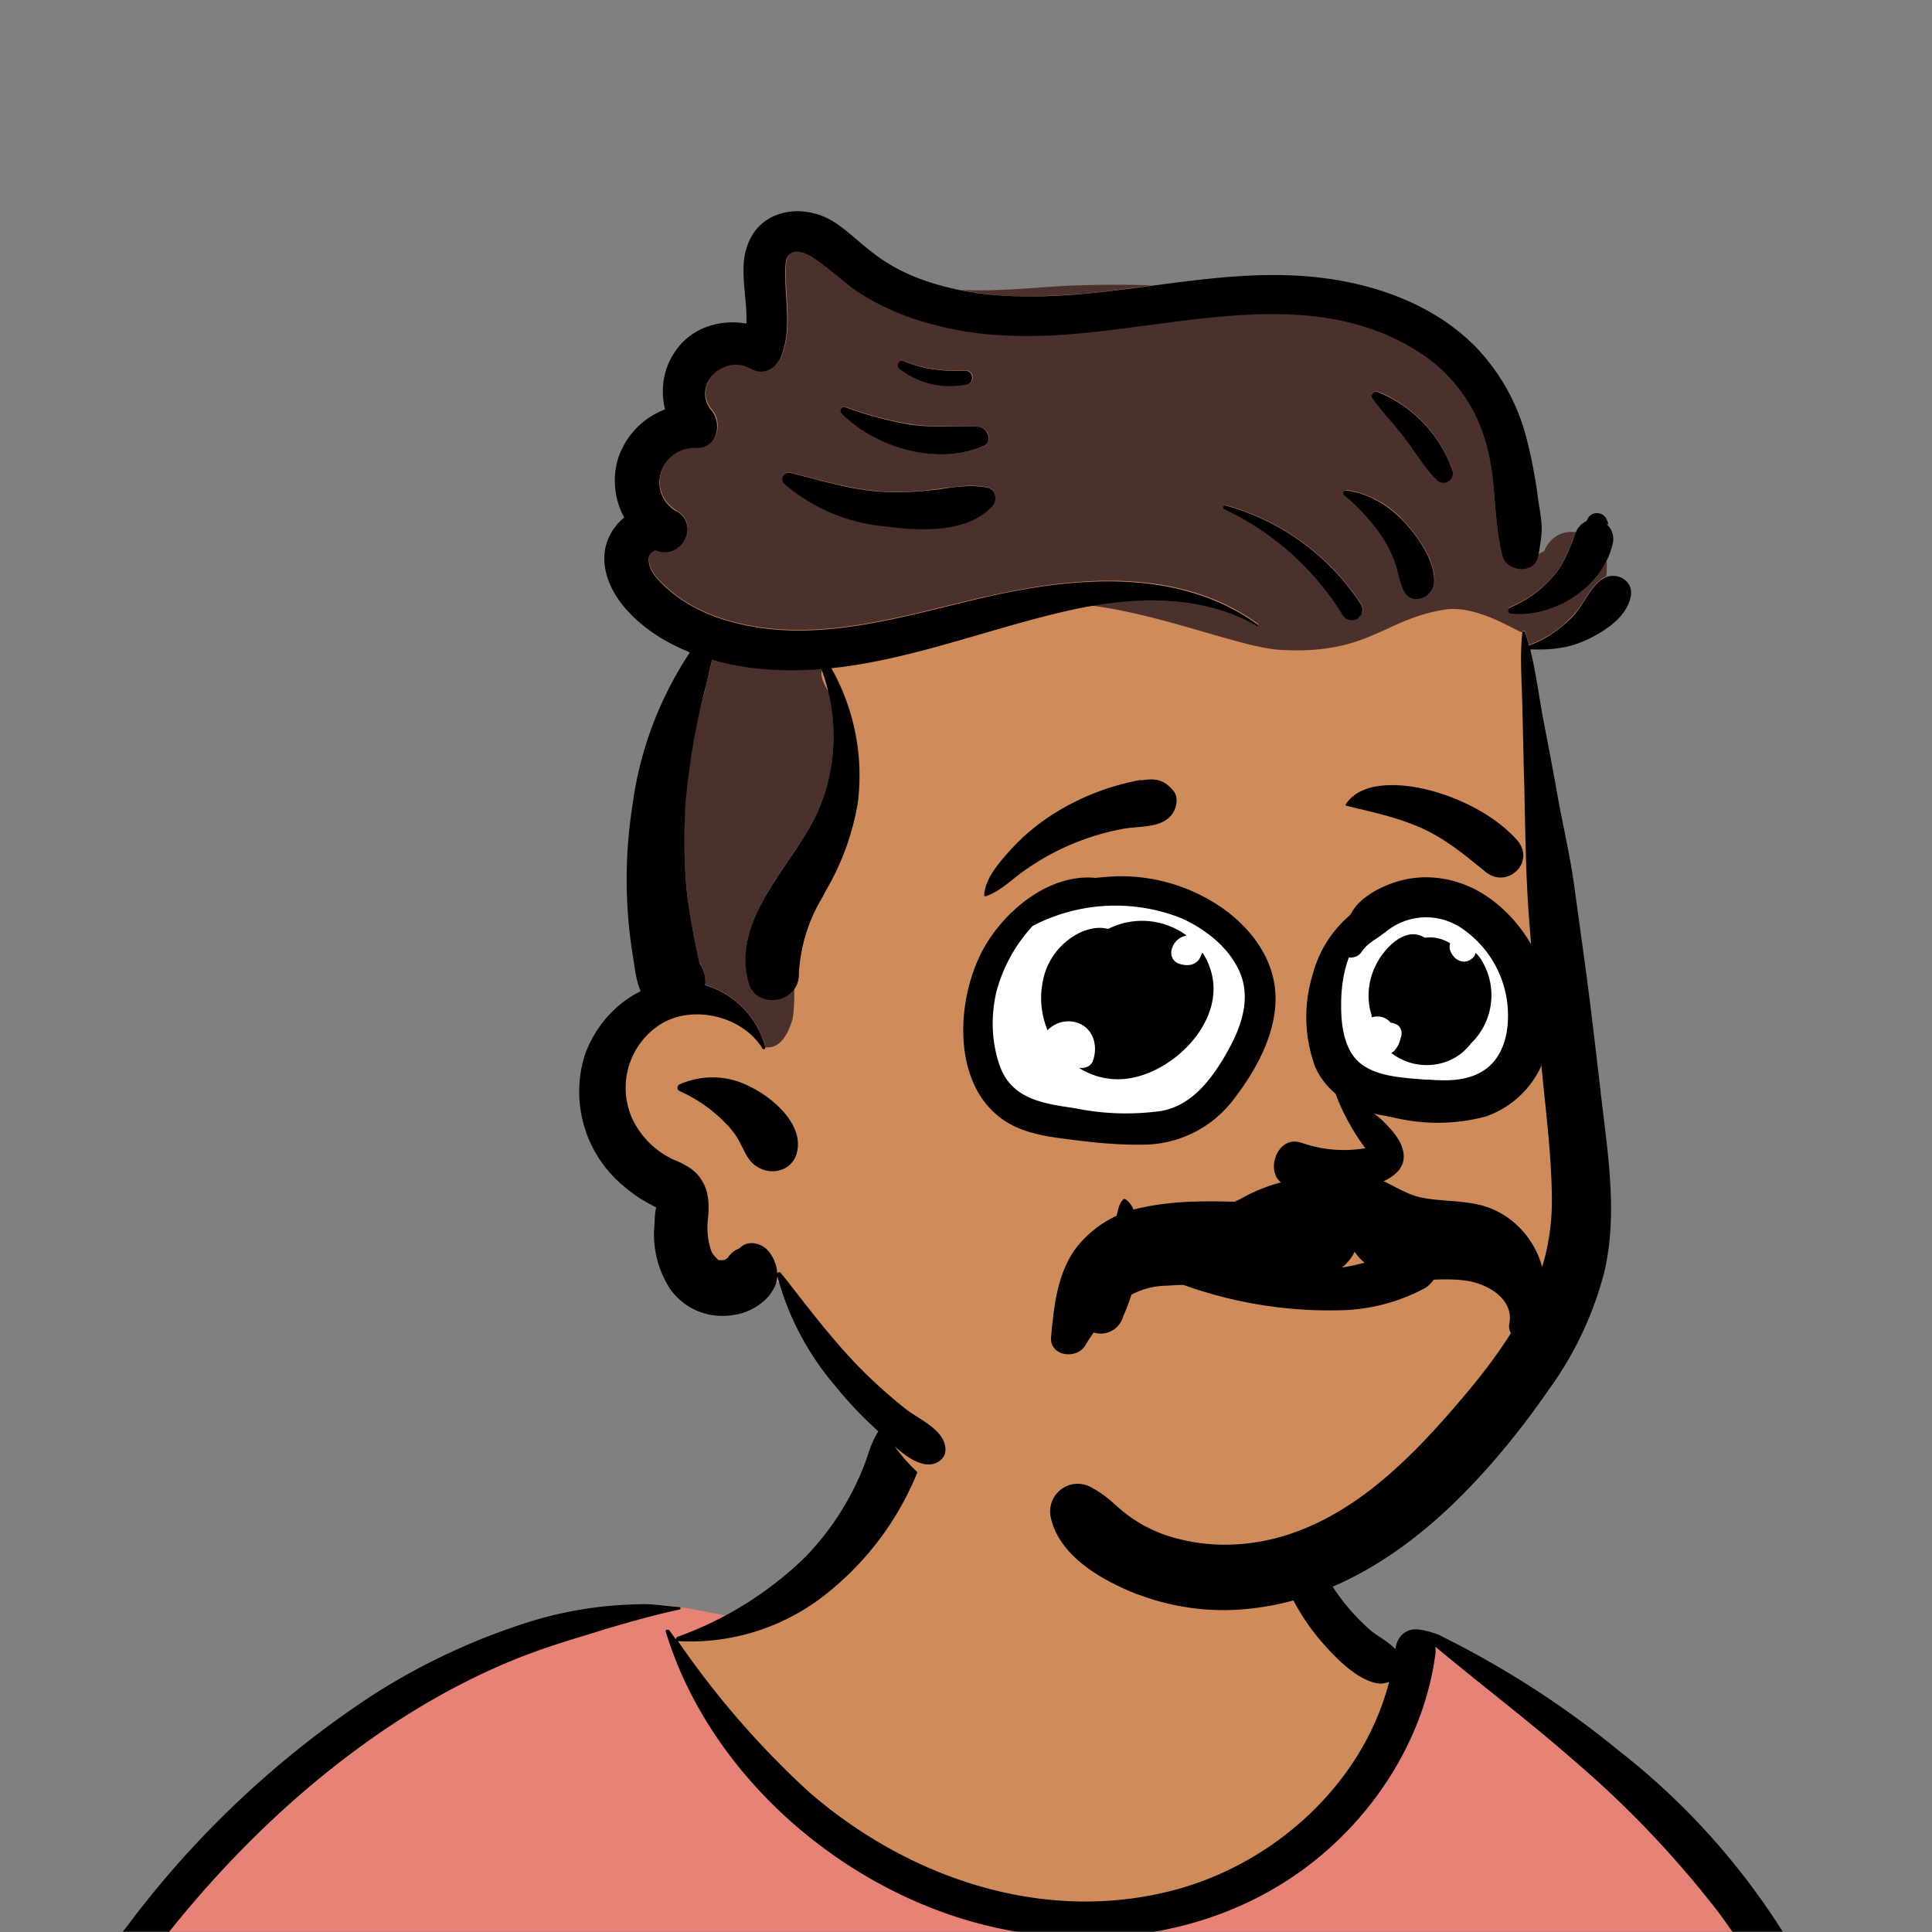
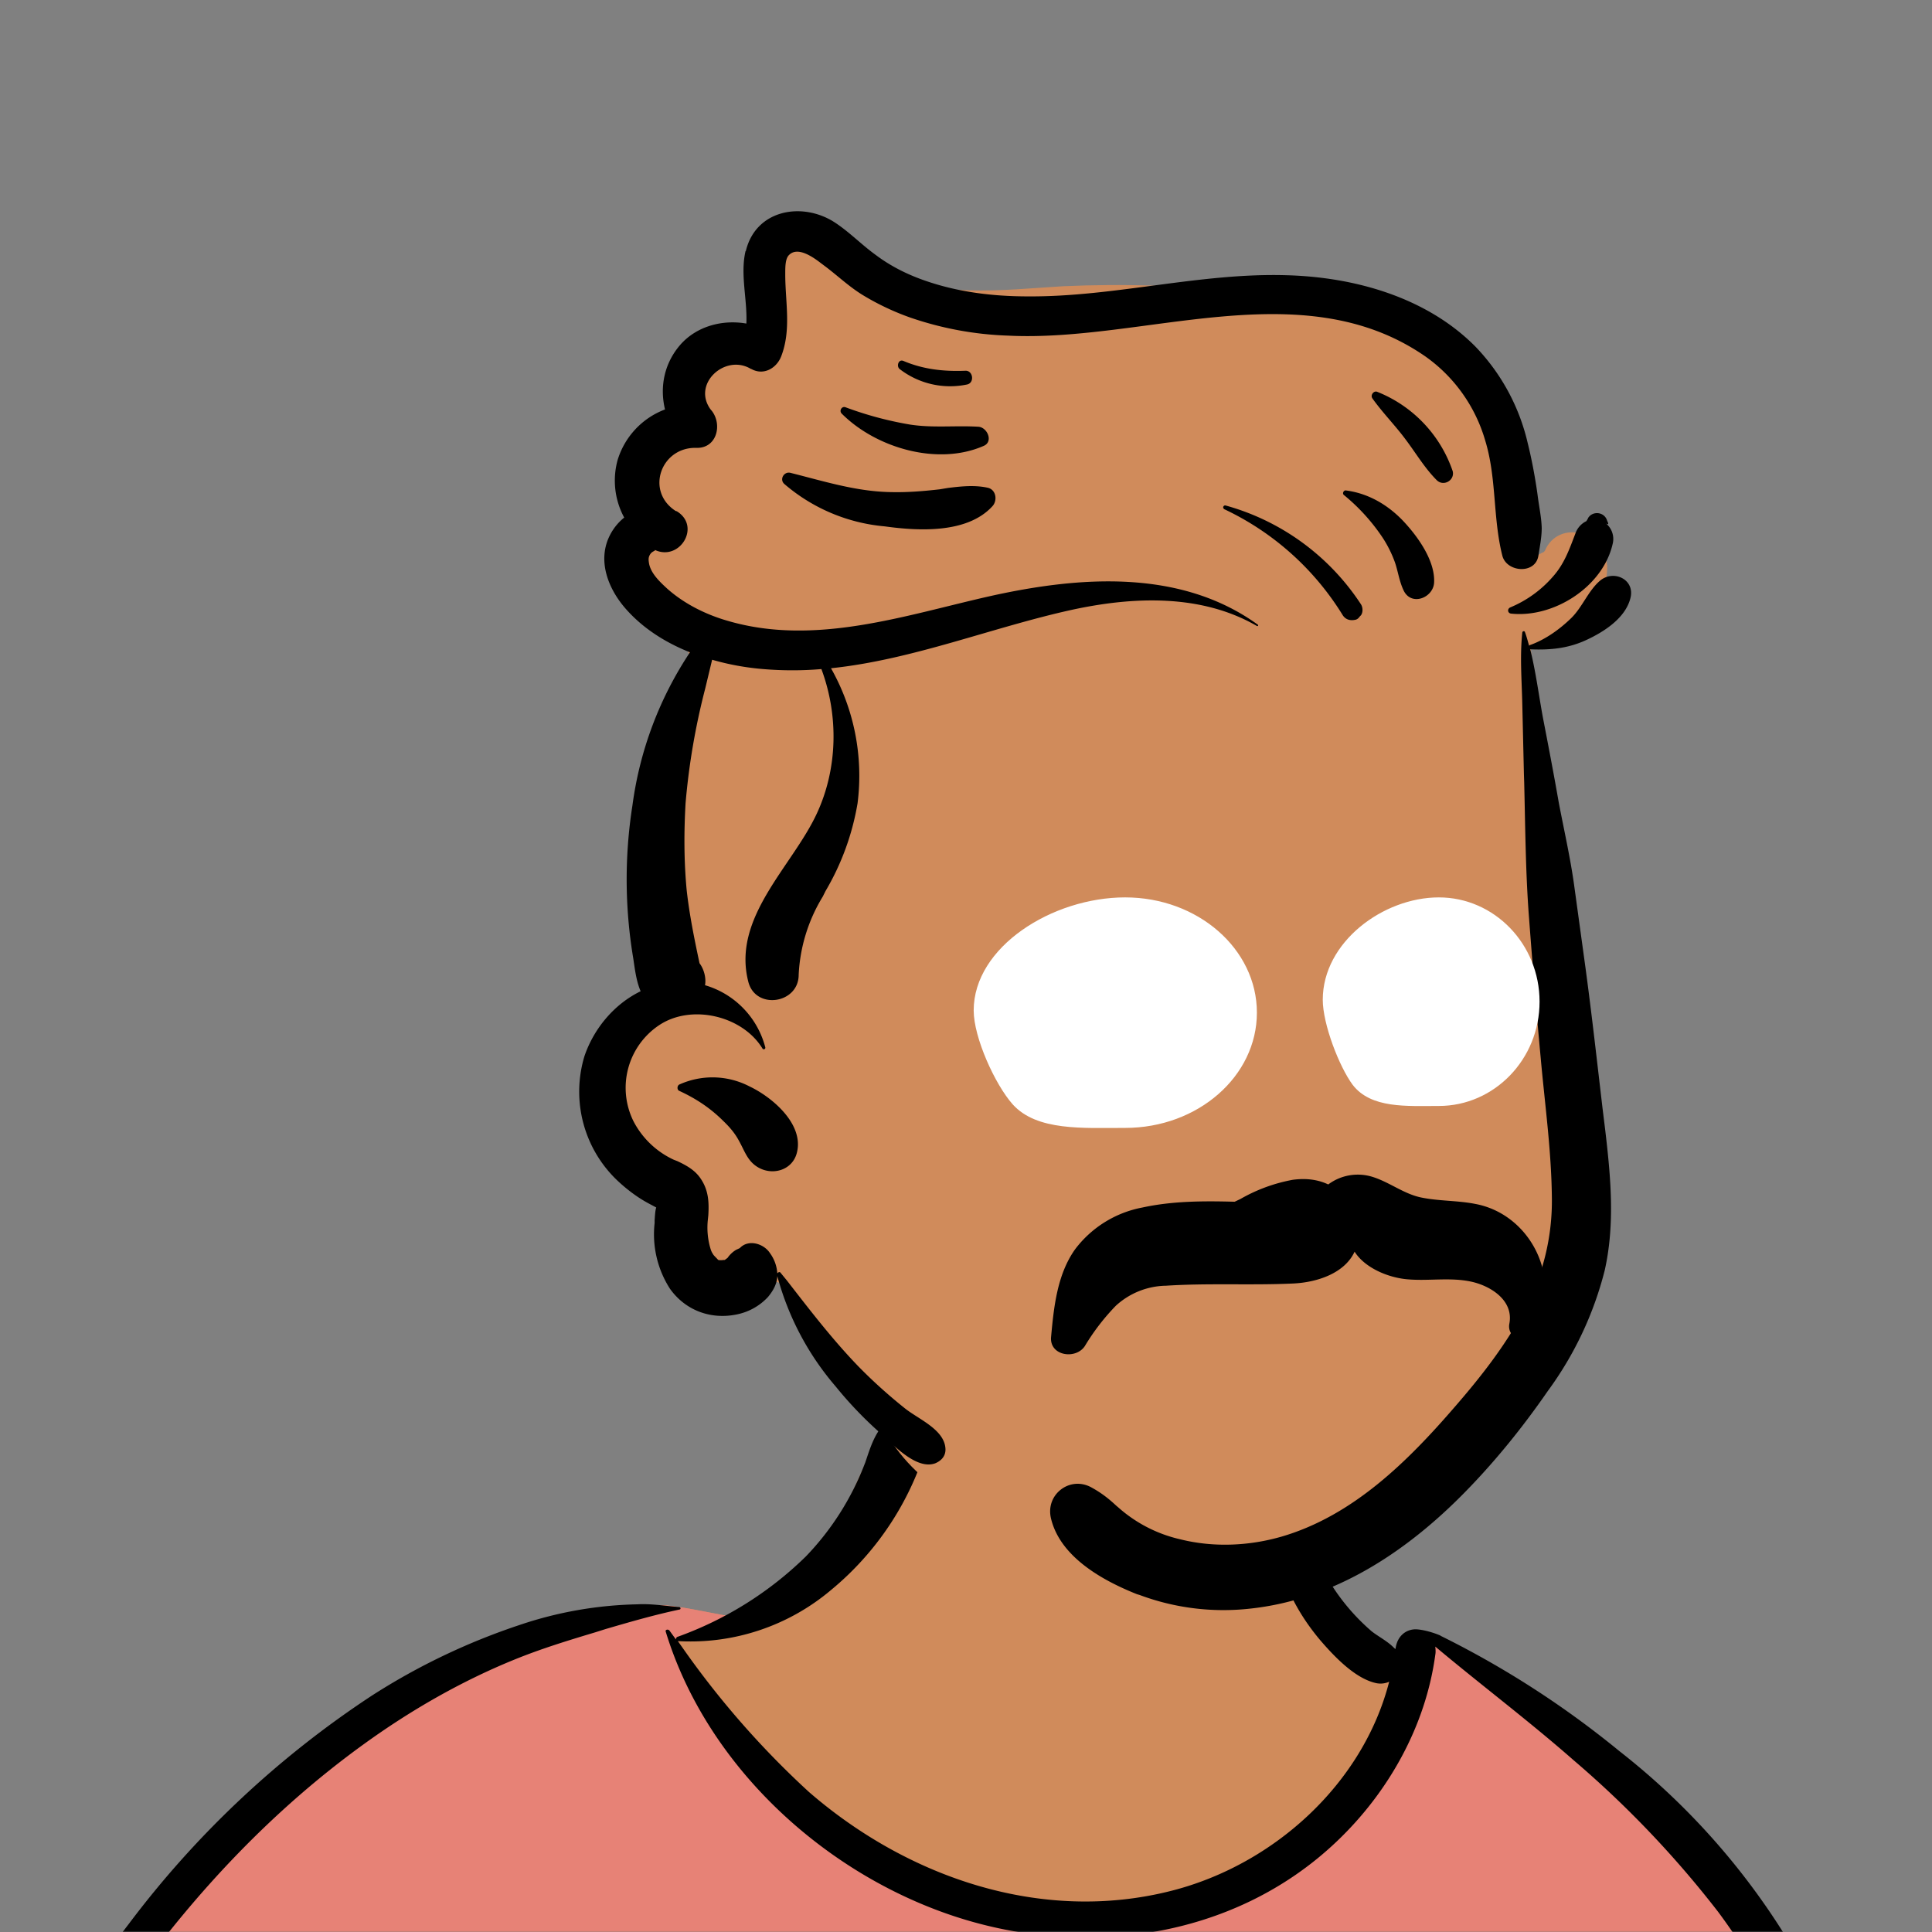
<svg xmlns="http://www.w3.org/2000/svg" viewBox="0 0 704 704" fill="none" shape-rendering="auto">
  <rect x="0" y="0" width="704" height="704" fill="#808080" stroke="none" />
  <mask id="viewboxMask">
    <rect width="704" height="704" rx="0" ry="0" x="0" y="0" fill="#fff" />
  </mask>
  <g mask="url(#viewboxMask)">
    <g fill-rule="evenodd" clip-rule="evenodd">
      <path d="M705.3 1074a2351.1 2351.1 0 0 1-15.6-101c-1-7.7-2.5-16.4 2.7-22 7.3-8 14-14.8 14.8-26.2.8-10.7-2.8-22.4-5-32.8a809.4 809.4 0 0 0-17.3-64.7c-6.6-21.7-13.9-43.2-21.3-64.6-6.9-20-13.5-40.3-22.5-59.5-17-36.5-46-63.5-81.6-81.6-9-4.5-27-20.5-36.3-24-8.5-3.4-8.5 6.3-16.9 2.6-6.7-2.9-13-6.7-16.7-13.2-4-7-14.3-16.9-15.9-25-3.3-17.4.3-32.2-12-45.3a90 90 0 0 0-41.1-23.8c-33.7-9.3-78.5-2.8-98.8 28.5-9.7 14.9-13 33-26.2 45.1-11.4 10.7-8.8 18-23.6 23.4-.9.3-23.6-4.5-24.4-4.2-16.2-3.5-31.7 6.2-46.5 11.8a325.4 325.4 0 0 0-63 32.3 399.2 399.2 0 0 0-102.3 98.5 482.5 482.5 0 0 0-76.4 161c-1.7 6.4-3.5 13-1.5 19.4 1.7 5.3 5.4 9.2 9.8 12.4 6 4.3 18 7 17.7 15.7-.1 6.6-2.4 13.5-3.5 20-1.3 7.7-2.3 15.5-3.4 23.2-4.8 35.4-8.6 71-10.3 106.6a920 920 0 0 0-.5 106c.1 2.3.8 4.5 2 6.2-1 .4-1.2 2.4.1 2.7l2.7.5a12 12 0 0 0 7 2.4l5.5.2c19.3 4 38.6 7.9 58.1 10.8 23.8 3.5 47.6 6.3 71.5 8.7 49.2 4.8 98 3.2 147.1.6a1877 1877 0 0 1 147.4-2c49.2 1.4 98.4 3.5 147.6 4.4 55 1 110-.5 164.8-5 7.5-.5 12.2-6.5 10.7-14-8.9-44.7-19-89.1-27-134Z" fill="#d08b5b" />
      <path d="m201 597.5 1.2-.4c14.5-5.7 29.6-14.8 45.4-11.4.5-.2 10.8 1.9 17.9 3.2l-6.7 7L247 598c40.7 67.1 88.8 100.7 144.3 100.7 55.5 0 97.7-33.6 126.4-100.7l4-1c.4 0 1 .2 1.5.4 9.3 3.6 27.4 19.6 36.3 24.1 35.6 18 64.5 45 81.6 81.6 8.7 18.6 15.2 38 21.8 57.5l.7 2c7.4 21.4 14.7 43 21.3 64.6 6.3 20.4 12 41 16.6 61.8l.7 2.9c2.2 10.4 5.8 22 5 32.8a29 29 0 0 1-3 10.7l-80.4 29 38.4 261.3c-35.1 1.5-70.3 2-105.5 1.3-49.2-.9-98.4-3-147.6-4.3-47.7-1.2-95.3-.7-143 1.7l-12 .6a946.3 946.3 0 0 1-139.5-1l-3.1-.3v-38.3l16.3-212.9-83-15.6-81.3-39.5a21.7 21.7 0 0 1-5.6-8.8c-1.9-6-.5-12 1-18l.5-1.3a492.8 492.8 0 0 1 76.4-161A399.3 399.3 0 0 1 138 629.7c19.8-13 40.9-23.9 63-32.3Z" fill="#e78276" />
      <path d="M232.2 584.6c5.1-.3 10.3.6 15.4 1 .4.1.6.8 0 .9-9 1.9-18 4.5-26.9 7.1l-3.8 1.2c-10 3-19.8 6-29.6 10-19.4 7.9-37.8 18.5-54.8 30.8C67.2 682.8 20 754.3-9.9 828.3a526 526 0 0 0-24.3 77c-.4 1.6-2 5.4-1 7 .7 1.3 3.6 2.1 5 2.9l4.5 2.3 25.2 12.9 2.3 1.1c38 18.6 78.4 34.4 121 35.5l.4-3.7a342 342 0 0 1 9.9-60c.3-1 1.6-.6 1.7.3 3 23.1 2 46.4 1 69.7-1.8 41-4.3 82.2-6.5 123.3-1.2 20.6-2.6 41-3.9 61.7-1.3 20.5-1.7 41.6-4.7 62-.6 4.6-6 7-10 6.6-4.4-.5-7.9-4.5-8-9 0-11.9 1.5-24 2.4-35.8l2.5-33.8c3.1-41.1 6.8-82.2 10.2-123.3a4771 4771 0 0 1 3.8-43.7C76.4 979.8 34.2 963-6.1 943.5c-.6 13.2-2 26.5-3.4 39.6-3.8 36.8-7.1 73.6-9.6 110.5a2254.2 2254.2 0 0 0-4.2 92.7l-.2 7c0 4.4-.5 8.5-4.3 11.7-3.7 3.3-8.9 3.5-12.6 0-5-4.6-4.2-10.9-4-17.1a1675.6 1675.6 0 0 1 1.8-47.2 1321 1321 0 0 1 10.5-109.5l2-14c3.5-26 7.5-52.7 15.5-77.9-3.1-1.5-6.2-3-9.3-4.7-5.5-2.7-11.2-5.4-16.6-8.4-4.2-2.5-7.9-5.8-9-10.8-1.4-5.5.6-11.5 2-16.9v-.4a502 502 0 0 1 26.6-80 523.2 523.2 0 0 1 67.8-117 353.8 353.8 0 0 1 88.7-83.3 239 239 0 0 1 53.8-25.7 142.6 142.6 0 0 1 42.8-7.5Zm90.1-66c6-6.5 18.1.2 15.2 8.8a108.2 108.2 0 0 1-34.7 52A79.4 79.4 0 0 1 247 598l1.7 2.4a321.1 321.1 0 0 0 46.1 52.6c36 31.2 84.8 48 132 36 37.1-9.4 69.8-38.8 79.4-76.2-1.3.6-3 .9-4.8.5-7.7-1.7-15.3-9.8-20.3-15.6-5.3-6.3-9.5-13-12.6-20.7-5.6-14-7.4-32.1.3-45.7 1-1.7 3-.7 3.3 1l.3 2.5c1.5 12.7 3.3 25 9.3 36.6a76 76 0 0 0 18.2 23.1c2.6 2 5.8 3.6 8.1 6l.5.4c.6-5 4.1-7.3 7.6-7.2 3.3.2 7.3 1.6 8.8 2.3l.1.1a341 341 0 0 1 65.1 42 259 259 0 0 1 88.4 129c7.5 25.3 11.8 51.4 16.3 77.4l2.8 16c4.2 23.9 8.9 48.4 18.4 70.7 2.5 5.7.6 11.1-5.5 13.4A1493 1493 0 0 1 688 953c3.7 16 6 32.5 8.7 48.5 6 34.1 13.2 68 19.4 102 3.2 17.5 6.1 35 9.3 52.3l4.7 25.2 2.4 13.6.1.7c.5 2.4 1 4.9.4 7.3-.8 2.7-2.9 4.6-4.8 6.6-1.6 1.6-3.8 1.6-5.7.7l-.7-.3c-3.4-1.6-6-3.2-7.3-7-.7-2.5-1-5.2-1.5-7.7a3535.6 3535.6 0 0 1-7.8-43.6l-1.6-9.1c-5.2-31.4-10.2-62.9-12.8-94.5-1-14-2.3-28.1-3.5-42.2l-.9-10.5c-1.1-13.3-2.5-27-2.7-40.5l-4.5 1.6L657 964c-5.5 2-12.5 6-18.4 5.2-2.9-.3-5-1.2-6.8-2.9 2 28.8 4.8 57.4 8.5 86a1965.7 1965.7 0 0 0 22 135c.6 3.2 1.4 6.4 1.9 9.6.5 3.7-.5 5.9-2.5 9-1.7 2.4-5 3.7-7.8 2-3.6-2.3-5.5-4.3-6.5-8.4-1-3.7-1.6-7.6-2.3-11.4a1654.2 1654.2 0 0 1-11.4-65.2c-7.8-52-12.7-104.4-15.2-156.8a1388 1388 0 0 1-1.4-77.8c0-13.3.5-26.6 1.4-39.9 1-13.4 3-26.5 4.8-39.8 0-.5.7-.5.7 0 .8 14.9 2.1 29.8 2.8 44.7.6 14.3.9 28.5 1.4 42.8.6 18.7 1.5 37.5 2.7 56.2a9.6 9.6 0 0 1 8.5-3.1c4.7-1 9.7-3.4 14.1-5l16.8-5.5 26.4-8.7a679 679 0 0 1-18-80.8l-2-12.3c-4-24.2-8.5-48.5-15.8-72a229.8 229.8 0 0 0-34.8-68.2 370.2 370.2 0 0 0-52.7-55.3C557 627 539.7 614 523 600c.1.9.2 2 0 3-3.5 25.9-17 50-35.8 67.9-37.7 36-93.6 43.4-142 26.5-46.7-16.3-88-55-102.6-102.8-.3-.8.8-1 1.3-.5l2.4 3.3c0-.4.2-.9.7-1a129 129 0 0 0 46.6-29.2 100.2 100.2 0 0 0 21.3-33.3l.4-1c1.7-5 3.2-10.2 7-14.2Z" fill="#000" />
    </g>
    <g transform="matrix(.998 0 0 1 156 62)">
      <g fill-rule="evenodd" clip-rule="evenodd">
        <path d="M430.4 143.8c-.3-12-17.7-16.9-22.7-5l-1 .9c1.6-1.4-1.7.8-2.3 1.1l-1.4.7c-3.2-30.3-14.2-63-42.5-78.2-39.6-19.1-85.3-22.9-128.6-21-22 1.3-47.4 4.8-67-6.3-6-3.4-10.9-9-17.8-11-21.7-6-31.5 16.4-28.5 34.7-9.3 0-18.5 5.2-22.5 13.6-2.3 5-2.3 10.4-4.3 15.4-6.2 12.7-15 21.9-10 37.3-9 10-3.9 25.2 3.3 34.9 3.5 5 7.7 9.8 10.2 15.4 2.5 5.3-1.2 11.7-3.3 16.8-15.6 36.8-14.7 77.4-6.3 115.9-16.8 7.2-21.8 30-10.9 44.3 3.8 5 8.4 7 13.6 10 6.6 3.7 1.2 18.2 3.3 25.3 2.9 17 18.5 27.6 33.9 16.5 9.8-1.5 17.7 27 24.8 34.2 4.4 5.7 9.2 11 14.5 15.7 15.8 40.5 96.5 61 136.4 58.7 41.7-4.4 70-39.9 93.4-71.4 12-16.7 19.9-35.5 22.7-56 3-20.6 1.7-41.2-.3-61.8-4-43.8-10.5-107-14.6-151.2 15-1.2 28.4-14 28-29.5Z" fill="#d08b5b" />
-         <path d="M132 30.8c2.8-2.9 7.6 0 10.7 2.4l.7.5 2 1.5c4.6 3.5 8.8 7.3 13.7 10.3 5.3 3.3 11.1 6 17 8a122 122 0 0 0 35.8 6.7c49.6 2.4 107.2-23.6 152.2 7.5A56.9 56.9 0 0 1 385.9 98c4.3 14 2.8 28.3 6.3 42.3 1.5 6 12 6.9 13.2.2v-.5l1-.6.3-.2c.4-.2.6-.3.2 0h.1l.3-.3.3-.3c2.3-5.3 7-7.3 11.5-6.7l-.1.3-1.4 3.4-.4 1.1c-1.6 4-3.4 7.8-6.4 11.2a42 42 0 0 1-15.6 11.2c-1.2.5-1 2.2.4 2.3a37 37 0 0 0 34.7-19.1l.1 1.3c0 1.5 0 3-.2 4.4-.8.3-1.5.7-2.2 1.3-4.3 3.6-6.5 9.5-10.5 13.5a42.2 42.2 0 0 1-15.5 10.2l-1.4-4.8c-.2-.6-1-.5-1.1.1-.1 1.1-15.8-10-28-8.2-22.6 3.4-27.9 16.6-60.5 14.7-16-1-49.6-15.9-79-17-26.7-1-74.4 14.2-87 23-6.5 4.5 12 19.6 8.6 26.5-9.5 19.4-5.7 45.1-15.6 60.5l-.4.6c-6.3 9.3-2.4 34.2-4.8 41.8-4.5 13.9-12 7.8-10.8 9.7.4.6 1.3.2 1.1-.5a32 32 0 0 0-22-22.5c.5-2.7-.4-6-2-8.1l-.7-3.1-.6-3c-1.4-6.8-2.7-13.6-3.4-20.6A196.2 196.2 0 0 1 101 190l.3-1.5 2.5-10.3c6.2 1.7 12.5 2.8 18.6 3.4 7.2.6 14.3.6 21.3 0 6.2 17 6 36.2-1.7 52.7-9 19.3-31 37.8-25 61.2 2.6 10.2 18 8.2 18.4-2.2v-.3a58 58 0 0 1 8.1-27.3l.7-1.2 1-2a93.3 93.3 0 0 0 11.7-32c2.2-17-1.3-34.4-9.7-49.2 29.9-3.1 58.8-15 88-21.3l1.3-.3 1.3-.3c21.6-4.3 45.4-4.8 64.9 6.5.4.2.7-.3.3-.6-28.3-20.4-65-17.5-97.6-10.3l-1.9.4-1.8.4c-30 7-61.6 17.2-92.3 8.2-8-2.3-15.8-6.2-22-11.7l-.5-.5c-2.7-2.4-5.7-5.5-6.2-9-.2-1.4-.1-2.2.6-3.3.8-1 2.2-1 1.4-1.4 9.2 4.5 17-8.3 8.4-13.8l-.6-.4c-11-7-5.5-23 7.2-22.9h.6c7.2 0 9.4-8.4 5.6-13.4l-.4-.5c-7.2-9.2 4.9-20.3 14.2-15.1l.6.3c4.4 2.4 9-.3 10.8-4.6 3.6-9.4 1.7-19 1.5-28.6V36c0-2 .3-4.2 1.4-5.3Zm270.3 143.7H402.6l.2 1.9-.2-1-.3-1Zm-307.2 1.2-.2-.4.7.3-.3.4-.2-.3Zm196.2-53.6c-.8-.2-1.3 1-.6 1.3A101.6 101.6 0 0 1 334 162c1 1.6 2.6 2 4.4 1.8.8-.1 1.3-.6 1.8-1.1l.1-.2.4-.5c.8-1 .7-2.8 0-3.9a86.6 86.6 0 0 0-49.4-36Zm43.8-5.5c-.8 0-1.3 1.2-.7 1.7a71 71 0 0 1 14.2 15.4c1.9 2.8 3.4 5.9 4.5 9 1.2 3.6 1.6 7.2 3.3 10.5 2.9 5.6 10.6 2.5 11-3 .5-8.1-6.3-17.3-11.7-22.9a34.8 34.8 0 0 0-20-10.7h-.6Zm-202.8-6.4c-2.2-.6-4 2.3-2.3 4a64.5 64.5 0 0 0 36 15.4l.7.1c12.2 1.7 30 2.7 39.3-7.3 2-2.1 1.4-6.2-1.8-6.8-4.3-1-8.7-.6-13 0h-1.3l-3.1.5a116 116 0 0 1-18.5 1.1c-12.3-.4-24-4-36-7Zm214.3-29.5c-1.3-.5-2.7 1.2-1.8 2.4 3.7 5.1 8.2 9.7 12 14.8 3.8 5 7 10.4 11.5 15 2.5 2.4 6.6 0 5.8-3.3a47.7 47.7 0 0 0-27.5-29Zm-194.1 5.6c-1.4-.5-2.3 1.4-1.4 2.3 12.6 12.6 35.1 19.1 51.8 11.9 3.7-1.7 1.4-6.9-2-7-8.3-.6-16.6.4-25-1a129 129 0 0 1-23.4-6.2Zm21-16.8c-1.7-.8-2.5 1.9-1.2 2.9A30.2 30.2 0 0 0 197 78c2.8-.6 2.2-5.2-.7-5-7.9.3-15.3-.5-22.6-3.5ZM232 42.2c10.7-.5 21.6-.6 32.5-.2l-4.8.6-3.2.4a282 282 0 0 1-37.3 3 130 130 0 0 1-25.2-2.4c12.7.7 25.8-.7 38-1.4Z" fill="#4a312c" />
        <path d="M428 149.5c5-4 12.7-.3 11 6.4-1.8 7.3-9.6 12.3-16.1 15.3-6.7 3.1-13.2 3.7-20.5 3.4 2 8 3.1 16.5 4.6 24.7 2 10.3 4 20.7 5.8 31 1.9 10 4.2 20 5.6 30l4.2 30.5c2.3 17 4.2 34 6.2 51l1 8.1c2 17 3.6 34.1-.2 51a126.7 126.7 0 0 1-20.8 44c-9 13-19.1 25.5-30.2 36.8-21.4 21.8-47.8 39.3-78.8 42.5a87.7 87.7 0 0 1-40-5l-1-.3c-12.6-5-28.1-13.6-31.4-27.7-2-8.6 6.8-15.4 14.6-11.3 3.7 2 6.4 4.1 9.3 6.8l.6.5a51.2 51.2 0 0 0 22.7 11.7c12 3 25 2.5 37.1-1 26-7.6 46-27.4 63.2-47.3 9.4-10.8 18.2-22 25-34.6a83.6 83.6 0 0 0 10.4-42c-.2-17-2.6-34-4.1-50.8-1.6-17.2-3-34.4-4.3-51.6-1.2-16-1.3-32.3-1.7-48.5l-.1-3-.6-25.8c-.2-8.5-.9-17.2 0-25.7 0-.7.9-.8 1-.2.6 1.6 1 3.2 1.5 4.9l.2-.2c5.7-2 11-5.8 15.3-10 4-4 6.2-10 10.5-13.6Zm-312-120c3.5-14.7 19.7-18 31.6-11 5.7 3.5 10.3 8.4 15.7 12.3 5.3 4 11.2 7 17.4 9.2 12.3 4.4 25.3 6 38.4 6 31.7.2 62.8-8.7 94.6-7.7 24.6.7 50.7 8 68.5 25.8a75 75 0 0 1 19.2 35c1.5 6 2.7 12.3 3.6 18.6l.2 1.5c.5 3.7 1.3 7.5 1.4 11.2 0 3.3-.7 6.8-1.2 10-1 7-11.7 6.2-13.2 0-3.5-13.9-2-28.3-6.3-42.1A56.9 56.9 0 0 0 364 67.8c-45-31-102.6-5-152.2-7.5a122 122 0 0 1-35.8-6.6 93.2 93.2 0 0 1-17-8c-5-3-9.1-6.9-13.7-10.4l-2-1.5c-3-2.3-8.4-6-11.5-2.9-1.4 1.3-1.4 4.4-1.4 6.7v1c.1 10 2.2 19.8-1.5 29.3-1.7 4.3-6.4 7-10.8 4.6l-.3-.1c-9.4-5.6-21.7 5.6-14.5 15l.2.2c4 5 2 13.7-5.4 13.6H98c-13-.4-18.8 15.8-7.6 23l.4.1c9 5.5 1 18.5-8.2 14 .8.4-.6.4-1.4 1.5-.7 1-.8 1.8-.6 3.1.5 3.9 4 7.1 6.7 9.6 6.2 5.5 14 9.4 22 11.7 32 9.4 64.8-2 96-9 32.5-7.2 69.3-10 97.6 10.4.4.2 0 .7-.3.5-20.4-11.8-45.3-10.7-67.5-5.9-29.2 6.4-58.1 18.2-88 21.3a79.4 79.4 0 0 1 9.7 49.2 93.3 93.3 0 0 1-11.7 32l-1 2a59.9 59.9 0 0 0-8.8 28.5c0 10.6-15.8 12.9-18.4 2.5-6-23.4 16-41.9 25-61.2 7.7-16.5 8-35.8 1.7-52.7-7 .6-14.1.6-21.3 0-6.1-.5-12.4-1.6-18.6-3.4l-2.5 10.4a251.2 251.2 0 0 0-7.2 41.9c-.6 10.5-.6 21 .4 31.6 1 9 2.8 17.8 4.7 26.7 1.6 2.1 2.5 5.4 2 8a32 32 0 0 1 22 22.6c.2.7-.7 1-1 .5-7.3-12-26-16.4-37.8-8.5a27.4 27.4 0 0 0-9.3 35 31.4 31.4 0 0 0 14.7 14l1.3.5c3.4 1.6 6.5 3.3 8.6 6.5 2.8 4.2 3 8.5 2.7 13.3l-.2 1.9a27 27 0 0 0 .8 9.5l.2.7c.2.7.5 1.4 1 2.1 0 .2 1.4 1.5 1.8 2l.5.1h.6c.6 0 1.5-.2 1.2 0l.8-.6.3-.2c.9-1.3 2-2.3 3.2-3l1.3-.6c3.2-3.4 8.8-1.6 11 1.8a14 14 0 0 1 2.7 7.4c.3-.4.9-.7 1.2-.2l2.3 2.8c8.4 10.8 16.7 21.6 26.2 31.4 5.3 5.4 11 10.5 16.9 15.2 5 4 14.7 7.8 14.8 15 0 2.5-1.6 4.1-3.7 5-6.7 2.5-15-6.3-19.7-10.7l-.4-.3a142 142 0 0 1-16.3-17 102.2 102.2 0 0 1-21.3-40.2c-.1 2.6-1.3 5.1-3.4 7.6a21.2 21.2 0 0 1-11.1 6.3c-9.6 2.1-19-1.3-24.7-9.3a36.6 36.6 0 0 1-5.6-23.9v-1c.1-1.3.2-3.7.6-4.7l-3-1.6c-3.7-2-7.2-4.6-10.3-7.4a44.6 44.6 0 0 1-12.9-46.2c3.5-10.2 11-19 20.5-23.6-1.6-3.7-2.1-8-2.7-12l-.1-.6a173.5 173.5 0 0 1-.2-55.1 132 132 0 0 1 21-55.8c-8.8-3.5-17-8.6-23.3-15.7-6.6-7.4-10.8-18-5.7-27.4 1.3-2.4 3-4.4 5-6a28.2 28.2 0 0 1-2.4-21 28.6 28.6 0 0 1 17.3-18.4c-2-8.2-.3-16.9 5.7-23.7 6-6.7 15.3-9.1 24-7.6.4-8.7-2.3-17.9-.3-26.4ZM91.7 333.2a29.4 29.4 0 0 1 25.1.4l.6.3c8.6 4.1 20 14 17.2 24.3-1.6 6-8.3 8.1-13.5 5.5-4.4-2.2-5.4-6.1-7.6-10-1.5-2.8-3.4-5-5.7-7.2-4.7-4.7-10-8.2-16.1-11-.9-.4-.8-1.9 0-2.3Zm199-209.7c-.8-.4-.3-1.5.5-1.3a86.6 86.6 0 0 1 49.4 36c.7 1.1.8 2.9 0 4l-.4.4c-.5.7-1 1.2-2 1.3-1.7.3-3.3-.2-4.3-1.8a101.6 101.6 0 0 0-43.3-38.6Zm132.8 3.3c1.7-2.8 6.1-2.3 7 1l.1.2c.5 1 .3 1.3-.6.7a7.3 7.3 0 0 1 2.5 7.5c-3.6 15.7-21.5 27-37 25.4-1.4-.1-1.6-1.8-.3-2.3a42 42 0 0 0 15.5-11.2c4.2-4.7 6-10 8.2-15.7a7.8 7.8 0 0 1 4-4.5l.6-1ZM335 116.7c8 1 15 5 20.6 10.7 5.4 5.6 12.2 14.8 11.7 23-.4 5.4-8.1 8.5-11 3-1.7-3.4-2.1-7-3.3-10.5a42.9 42.9 0 0 0-4.5-9 71 71 0 0 0-14.1-15.5c-.7-.5-.2-1.7.6-1.7ZM130 114.3c-1.8-1.7 0-4.6 2.3-4 12 3 23.7 6.7 36 7 6.2.2 12.4-.3 18.5-1l3-.5c4.9-.6 9.7-1.1 14.4-.1 3.2.6 3.8 4.7 1.8 6.8-9.2 10-27 9-39.3 7.3a65 65 0 0 1-36.7-15.5Zm214.8-31.1c-.9-1.2.5-3 1.8-2.4a47.7 47.7 0 0 1 27.5 28.9c.8 3.3-3.3 5.7-5.8 3.3-4.5-4.5-7.7-10-11.5-15-3.8-5.1-8.3-9.6-12-14.8ZM151 88.7c-1-1 0-2.8 1.4-2.3a129 129 0 0 0 23.5 6.3c8.3 1.3 16.6.3 25 .8 3.3.2 5.6 5.5 1.9 7-16.7 7.3-39.2.8-51.8-11.8Zm21.2-16.2c-1.3-1-.5-3.7 1.3-3 7.3 3.1 14.7 3.9 22.6 3.6 2.9-.2 3.5 4.4.7 5a30.2 30.2 0 0 1-24.6-5.6Z" fill="#000" />
      </g>
    </g>
    <g transform="translate(315 248)">
      <g fill-rule="evenodd" clip-rule="evenodd">
        <path d="M95 163c26.5 0 48-18.8 48-42s-21.5-42-48-42-55.2 18-55.2 41.2c0 9.9 7.8 27 14.2 34.2 8.8 9.8 25.7 8.6 41 8.6ZM209.3 155c20.2 0 36.7-17 36.7-38s-16.5-38-36.7-38C189 79 167 95.3 167 116.3c0 8.9 6 24.4 10.9 31 6.7 8.7 19.7 7.7 31.4 7.7Z" fill="#fff" />
-         <path d="M94.3 189c.2-.1.6-.2.8 0 4.4 2.7 4.9 12 5 17.2l5.1 1.4 10.7 2.2 2.7.5c9 2 18 3.3 27.1 4 8.8.7 18 1 26.7-.2 3.8-.5 7.6-1.3 11.2-2.4 4.3-1.3 7.8-3.4 11.8-5.3 10-4.7 18.5 9 8.8 15a68 68 0 0 1-29.2 8 157.6 157.6 0 0 1-59.9-9.6 107 107 0 0 1-12.2-5.7l-1.1-.6-2-1a70 70 0 0 1-5.5 19.1 8.5 8.5 0 0 1-11.7 5.6c-6-2.5-6.4-9-3-13.8l.2-.2c4-5.2 6.7-11.8 8.9-18 1.1-3.1 2.2-6.4 3-9.7.8-2.3.8-4.7 2.6-6.4Zm153.9-52.7a34.7 34.7 0 0 1-22 22.6 68.2 68.2 0 0 1-33.4.3l-7.2-1.4c2 1.2 3.7 3 5.3 4.7 2.5 2.7 4.7 5.6 5.4 9 .7 3.3-.4 5.8-2.3 7.7-3 3-7.8 4.6-11.8 5.4a63 63 0 0 1-27.3-.3 6.9 6.9 0 0 1-4.8-3.4 9 9 0 0 1-.5-6.6 9 9 0 0 1 3.8-5.4c1.6-1 3.6-1.2 5.8-.5a46.6 46.6 0 0 0 23.3 2 84.6 84.6 0 0 1-9.3-16 84.3 84.3 0 0 1-1.5-3.8l-.4-.4a26.7 26.7 0 0 1-7-9.3 52.4 52.4 0 0 1-1-33.7A42.6 42.6 0 0 1 177 85.4a22 22 0 0 1 2.8-4c3.8-3.9 9-6.5 14.1-8.1 11.5-3.6 24-1 33.6 5.8 9 6.3 16 15.8 19.7 26.3 3.6 10 4.3 20.8 1 31Zm-155.7-65a64.8 64.8 0 0 1 38.5 12c10.5 7.6 18.8 19 18.8 32.5 0 13.1-7 26-14.9 36.3a41.6 41.6 0 0 1-34.5 17c-7.5.1-15-.6-22.5-1.5l-4-.5c-5.4-.7-11-1.5-16.2-3.4-24.7-9-25.5-41.4-16.3-62 7-16 25-31.6 42.8-29.8 2.7-.3 5.5-.5 8.3-.6Zm23 15.3a65.1 65.1 0 0 0-54.2 2.8A56.8 56.8 0 0 0 48 113.7c-2 8.9-1.7 18.3 1.4 26.9 3.8 10.4 13 13 23.2 14.6l3.9.6 1.6.3a92.6 92.6 0 0 0 30.2.7c10.6-2 17.4-10.6 22.7-19.4l.2-.4c5.5-9.2 10.1-20.4 5.5-30.9-4-9-12.5-15.6-21.2-19.5Zm100.4 2.6a23 23 0 0 0-26.1 2.5l-1 .7c-2.7 2.1-5.3 3.2-7.4 6.1l-.3.4c-1 1.6-3 2.2-4.6 2-2 5.4-2.8 11.3-2.8 17v1.6c.1 6.8 1.3 15.1 6.7 19.7 4.9 4.2 12.3 5.2 19 5.8l5 .4h1.4c7 .6 14.6.4 20.4-3.7 5.1-3.6 7.5-9.7 8.1-15.7A38.4 38.4 0 0 0 216 89.2ZM88.8 90.5a27.3 27.3 0 0 1 28.6 2.4 8 8 0 0 0-2.1.7c-1.8 1-3 2.7-3.4 4.6-.5 2.2.7 4.3 2.8 5 1.9.6 4.1.8 5.8-.3 1-.6 1.6-1.4 2-2.4v-.1l.1-.1a12 12 0 0 0 .3-.8l.3-.3c1.5 2.2 2.6 4.8 3.3 7.5 4.6 18-14.3 36.5-31.2 38.4-6.4.7-12.2-.9-17-3.9v-.1c2 .3 4.3-.5 5-2.7 1.9-5.5 0-12-6-13.8-3.9-1.2-7.9.1-10.6 2.8-2.1-5.2-2.9-11-1.9-16.7a24.9 24.9 0 0 1 14-19c3.7-1.6 7-2 10-1.2Zm98.7 11 .3-.4c2.9-4.4 8.4-9.9 14.1-8.4.8.2 1.6.6 2.3 1a14 14 0 0 1 9.2 2v.2c-.3 1.1-.2 2.1.3 3.1.6 1.1 1.3 2.1 2.4 2.7.7.5 1.6.7 2.4.7 1.2 0 2.3-.6 3.2-1.4.5-.5.8-1.1 1-1.8l1.3 1.4a24.4 24.4 0 0 1-2 30.6l-1 1c-3.2 4.3-8.1 7.2-14 7.8a21 21 0 0 1-15-4.3l1-.7a9.8 9.8 0 0 0 2-3.4l.1-.3.2-.6v-.2c.8-1.9.5-4-1.3-5.2h-.2a4 4 0 0 0-2-.6c-1.8-2.2-4.5-2.7-7-2v-.8l-.1-.3c-2-6.5-1-13.9 2.8-20Zm-86.8-65.2h.6c5-.8 8.3 0 11.5 4.2 1.5 2 1 5 0 7-3.4 6.7-12.8 5.3-19 6.6a90.4 90.4 0 0 0-34.9 14.7c-4.8 3.2-9.2 8-14.8 9.8-.2 0-.5-.2-.5-.4.4-6.3 5.7-12.1 9.7-16.6A76.5 76.5 0 0 1 69.8 48a89.3 89.3 0 0 1 30.9-11.8Zm74.8 8.6c6.1-9 21.5-7.3 30.6-4.9 11.3 3 23.7 9.2 31.6 18 7.2 8-3.5 18.3-11.5 11.6l-2.2-1.8-1.4-1.1c-6.1-5-12.2-9.6-19.7-13-8.8-3.9-17.8-5.8-27-8-.4 0-.7-.5-.4-.8Z" fill="#000" />
      </g>
    </g>
    <g transform="translate(279 400)">
      <path fill-rule="evenodd" clip-rule="evenodd" d="M258.6 38.7c-6.6-1.3-13.4-1-20-2.4-6.3-1.4-11.4-5.6-17.6-7.5a18 18 0 0 0-16 2.8c-4-1.9-8.4-2.3-12.9-1.7a60 60 0 0 0-19.1 7l-2.1 1c-11.2-.3-22.6-.3-33.6 2.1a40 40 0 0 0-24.6 15.3c-6.5 9.2-7.7 21-8.7 31.9-.6 6.9 9 8.3 12.3 3.3a80.7 80.7 0 0 1 11.3-14.7 27.7 27.7 0 0 1 18.3-7.3c15.4-1 30.9-.1 46.2-.8 9-.4 18.9-3.8 22.5-11.6 3.8 6 12.5 9.6 19.7 10.1 7.5.6 15.2-.8 22.7.8 7.1 1.5 15.6 6.8 14 15.3-1 5 5.4 8 8.3 3.5 11.9-18.1.2-43.2-20.7-47.1" fill="#000" />
    </g>
    <g transform="translate(179 343)" />
    <g transform="translate(203 303)" />
  </g>
</svg>